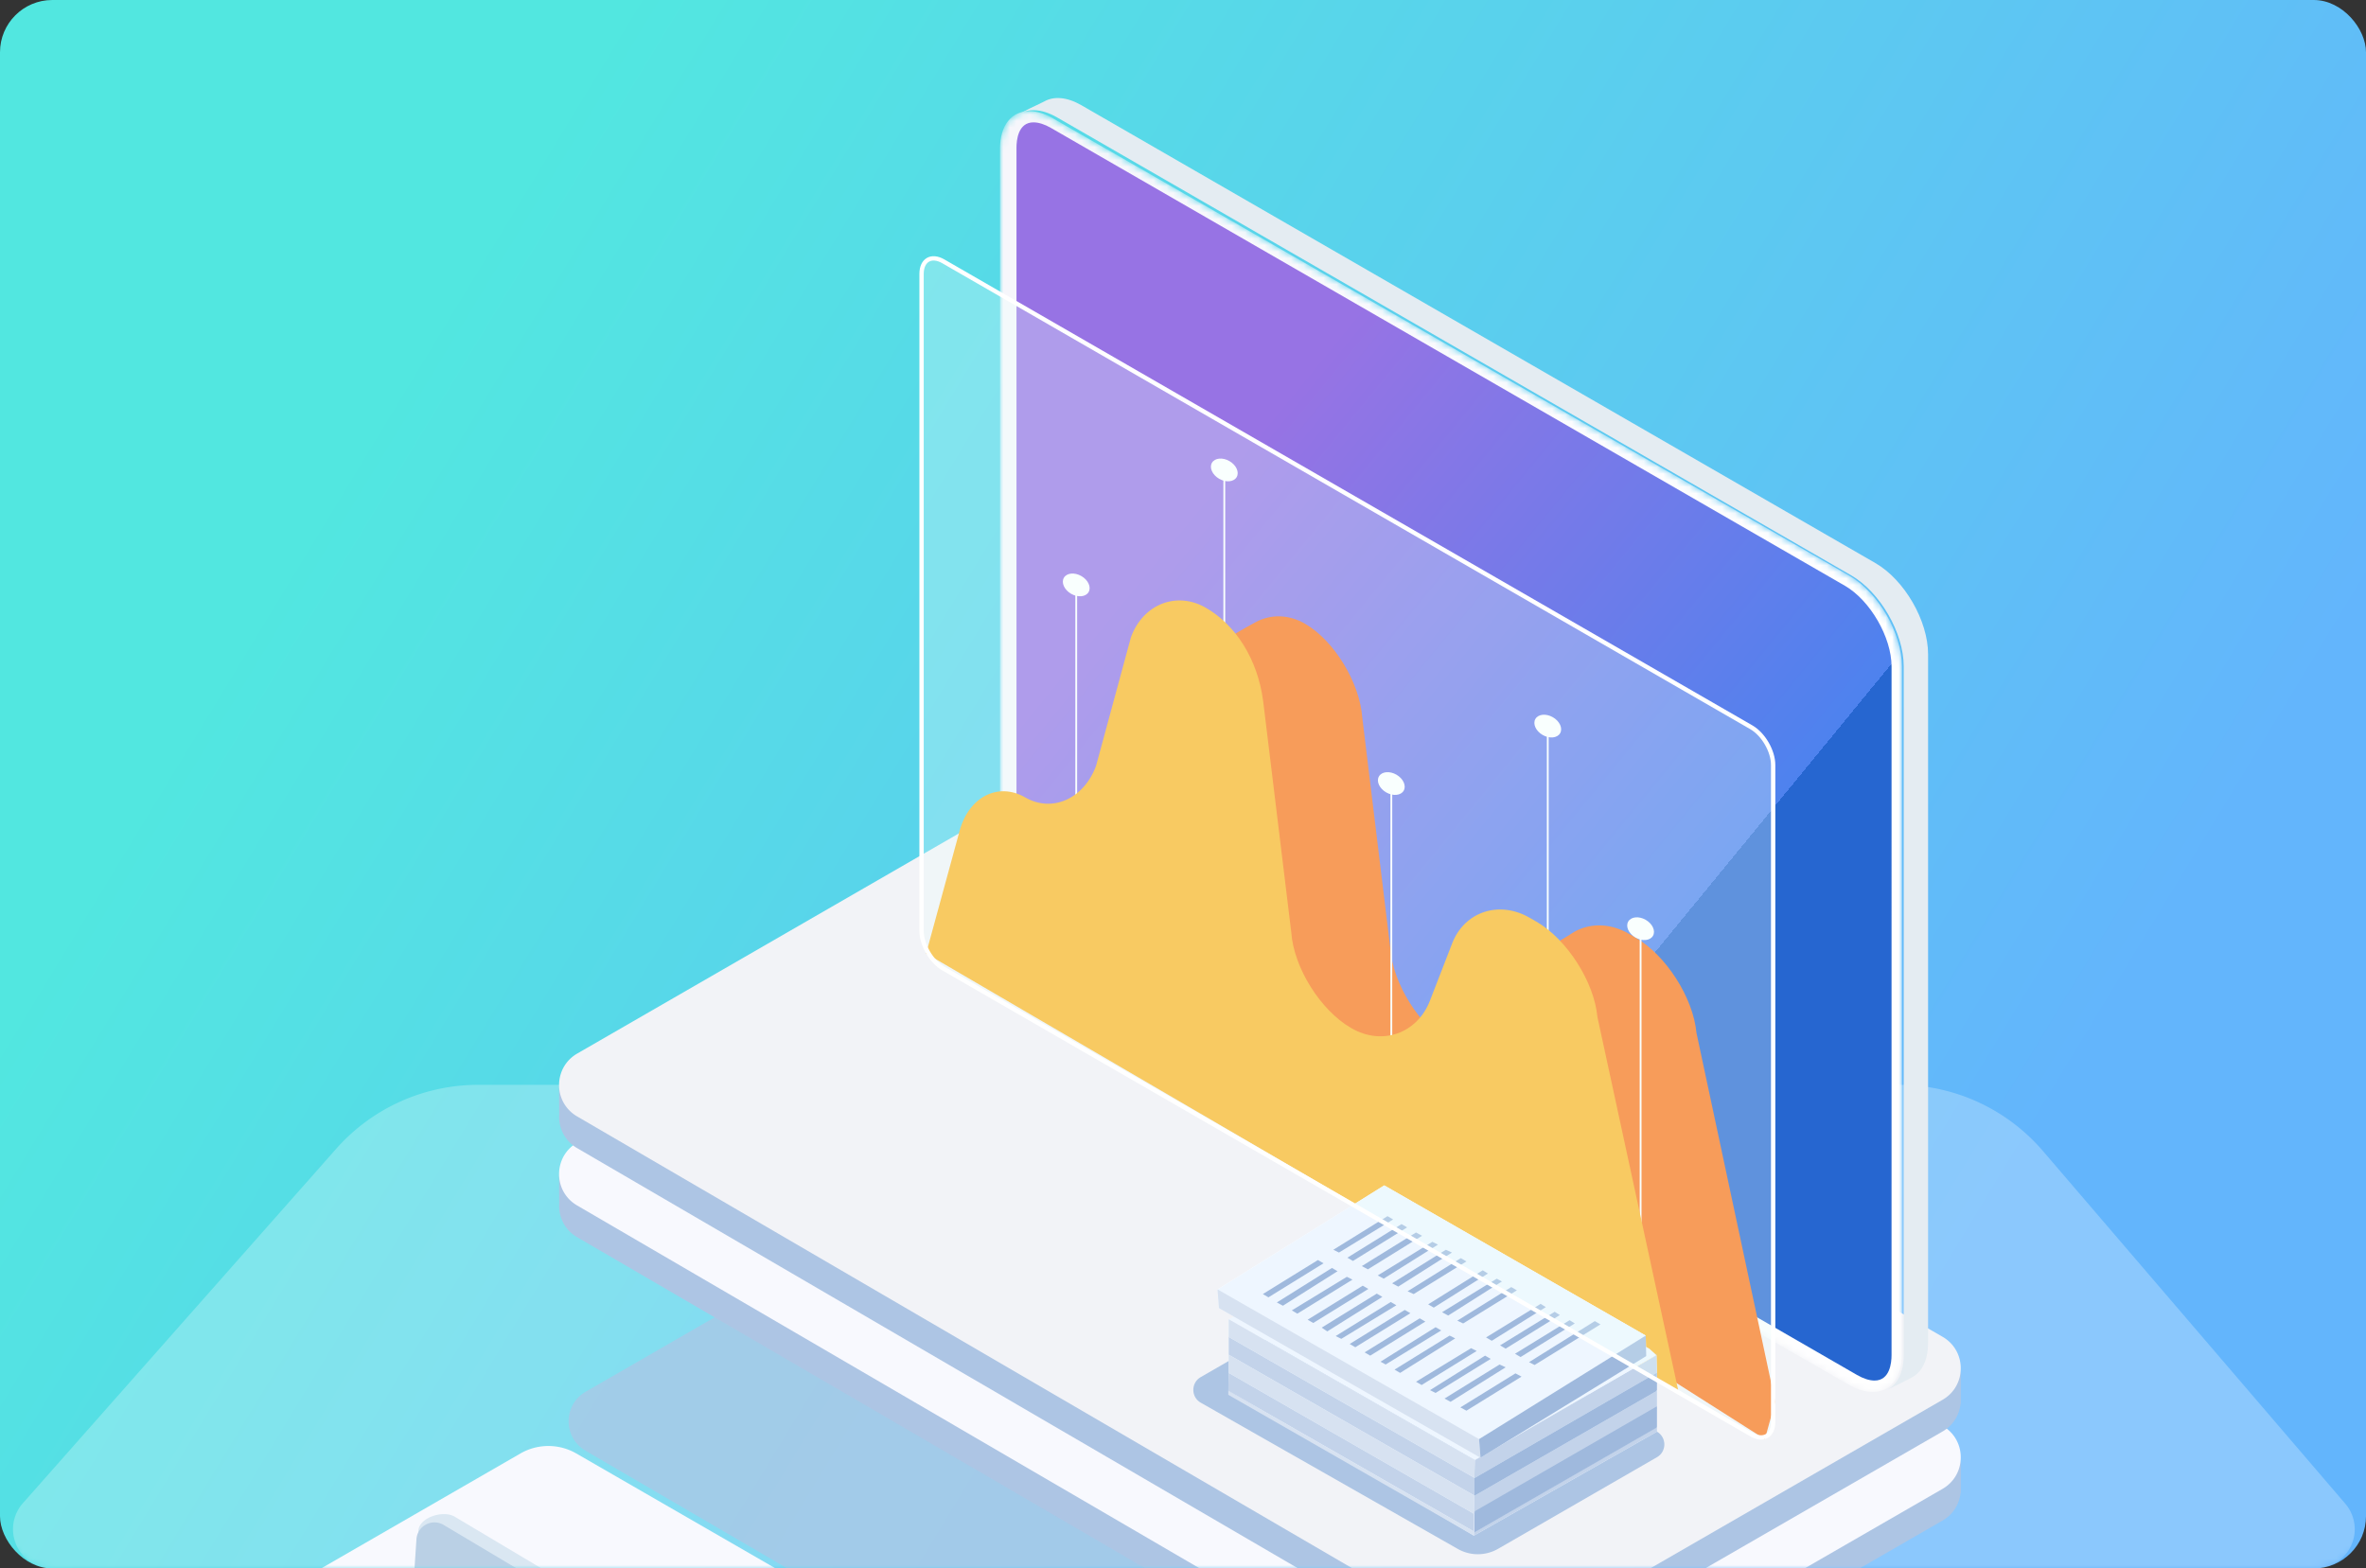
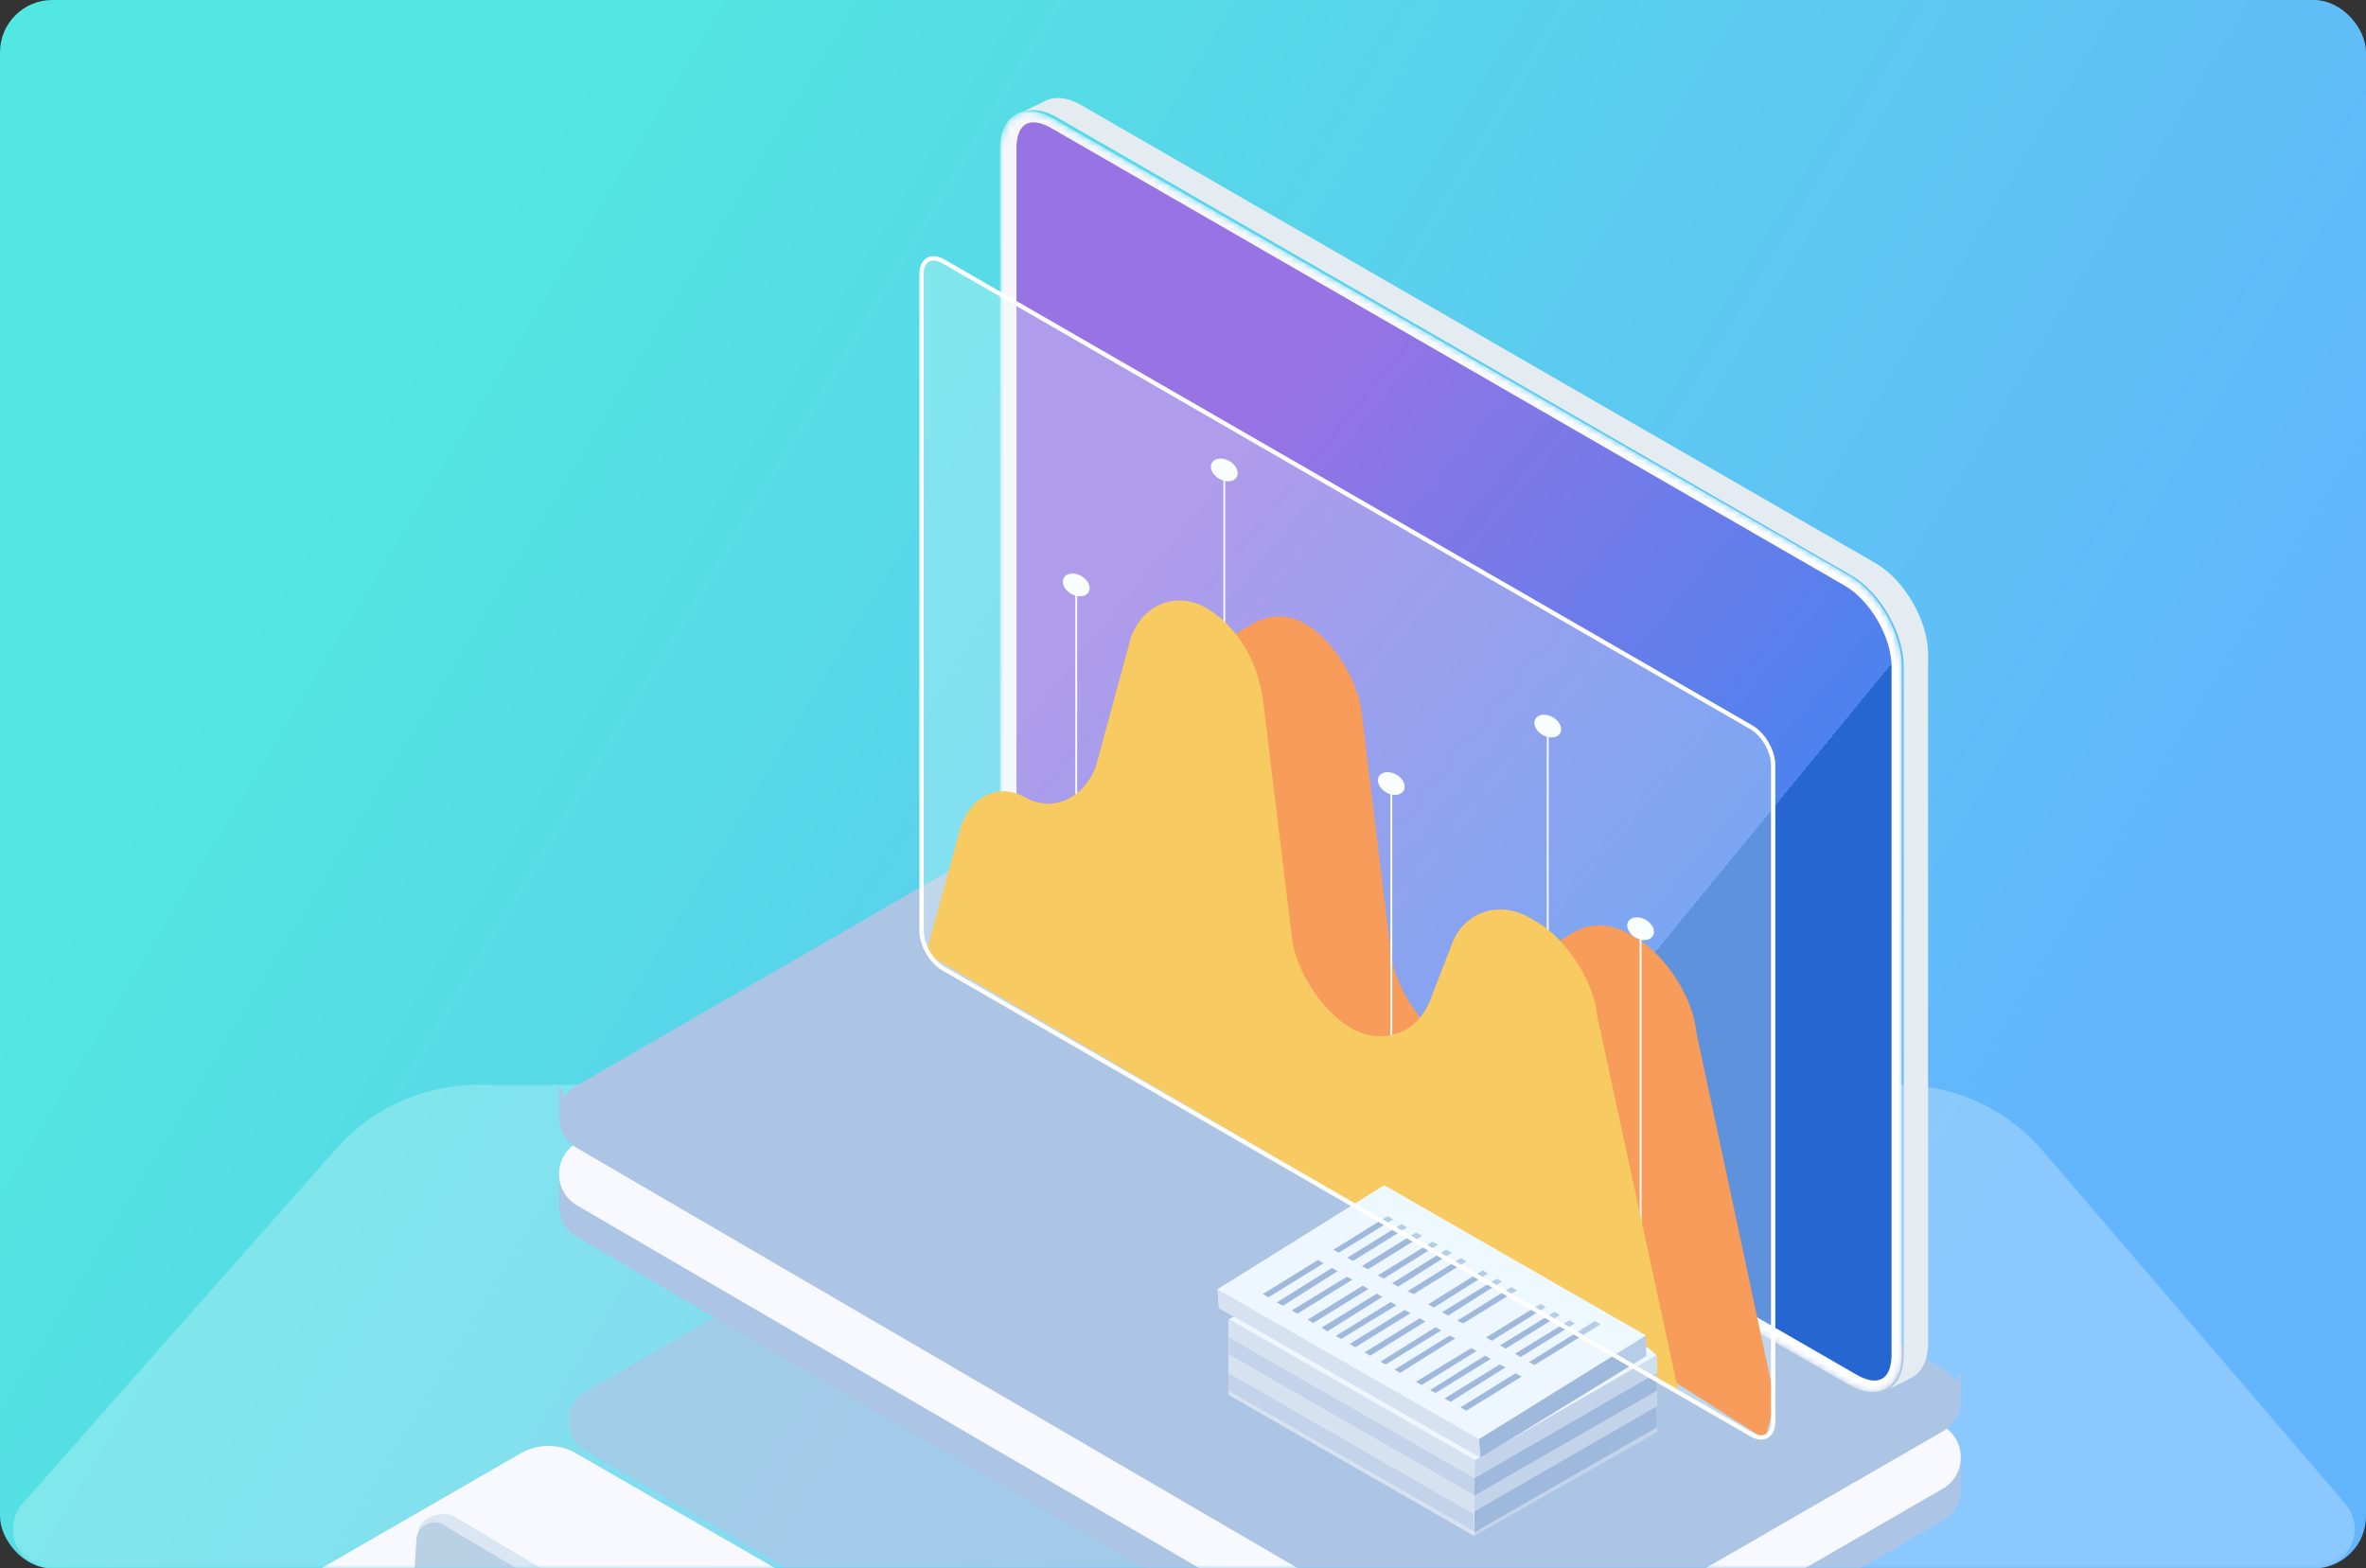
<svg xmlns="http://www.w3.org/2000/svg" xmlns:xlink="http://www.w3.org/1999/xlink" width="362" height="240" viewBox="0 0 362 240">
  <rect x="0" y="0" width="362" height="240" fill="#333333" stroke="none" />
  <defs>
    <linearGradient x1="12.16%" y1="35.695%" x2="88.783%" y2="65.922%" id="km34nmzk2b">
      <stop stop-color="#52E7E0" offset="0%" />
      <stop stop-color="#63B5FC" offset="100%" />
    </linearGradient>
    <linearGradient x1="100.001%" y1="50%" x2=".001%" y2="50%" id="pfrfneh33e">
      <stop stop-color="#FFF" offset="0%" />
      <stop stop-color="#F6F6FB" offset="100%" />
    </linearGradient>
    <linearGradient x1="70.992%" y1="67.565%" x2="31.88%" y2="21.106%" id="zai8htzlvg">
      <stop stop-color="#2666D0" offset="0%" />
      <stop stop-color="#4E82EE" offset="0%" />
      <stop stop-color="#9773E4" offset="100%" />
    </linearGradient>
    <rect id="znszaq76ga" x="0" y="0" width="362" height="240" rx="8" />
    <path d="M.002 5.75 0 110.988c0 5.136 3.623 11.378 8.093 13.946L129.907 194.9c4.47 2.566 8.093.486 8.093-4.648V85.009c0-5.132-3.623-11.376-8.093-13.944L8.095 1.102C6.795.355 5.568 0 4.48 0 1.825 0 .002 2.107.002 5.75" id="v9wtnkx2ud" />
  </defs>
  <g fill="none" fill-rule="evenodd">
    <mask id="6o438bn3rc" fill="#fff">
      <use xlink:href="#znszaq76ga" />
    </mask>
    <use fill="url(#km34nmzk2b)" xlink:href="#znszaq76ga" />
    <path d="M73.16 166h217.395a29 29 0 0 1 22.018 10.127l46.259 53.968a6 6 0 0 1-4.556 9.905H7.99a6 6 0 0 1-4.495-9.974l47.937-54.232A29 29 0 0 1 73.161 166z" fill="#FFF" opacity=".504" mask="url(#6o438bn3rc)" />
    <g mask="url(#6o438bn3rc)">
      <path d="m44.61 197.96 55.5-32.038a14.357 14.357 0 0 1 14.354 0l125.926 72.693c3.48 2.007 3.48 7.03 0 9.04l-56.17 32.423a14.35 14.35 0 0 1-14.407-.035L44.589 206.99c-3.461-2.019-3.45-7.025.022-9.029" fill="#ADC5E4" opacity=".709" style="mix-blend-mode:multiply" transform="translate(45 15)" />
      <path d="M45.012 246.689 45 244.226l.532.924a3.07 3.07 0 0 1 1.024-.957l33.069-19.076a8.565 8.565 0 0 1 8.552 0l75.031 43.28c.492.284.861.669 1.12 1.106l.436-.833v2.749l-.021.017a3.074 3.074 0 0 1-1.535 2.345l-33.467 19.305a8.556 8.556 0 0 1-8.586-.02l-74.613-43.499a3.067 3.067 0 0 1-1.524-2.393l-.004-.002v-.054a3.18 3.18 0 0 1-.002-.43M85.56 184.155l-.022-4.408.95 1.653a5.539 5.539 0 0 1 1.837-1.713l59.216-34.159a15.323 15.323 0 0 1 15.313 0l134.362 77.502a5.528 5.528 0 0 1 2.004 1.98l.78-1.49v4.921l-.037.03a5.506 5.506 0 0 1-2.747 4.2l-59.93 34.57a15.327 15.327 0 0 1-15.374-.036l-133.61-77.893a5.493 5.493 0 0 1-2.733-4.29l-.006-.001v-.099c-.019-.255-.019-.51-.004-.767" fill="#ADC5E4" />
      <path d="m162.855 140.677 134.361 77.504c3.711 2.142 3.711 7.497 0 9.64l-59.93 34.57a15.322 15.322 0 0 1-15.374-.037L88.302 184.46c-3.694-2.151-3.682-7.489.021-9.623l59.218-34.16a15.332 15.332 0 0 1 15.314 0" fill="#F8F9FE" />
      <path d="m85.56 170.527-.022-4.41.95 1.656a5.544 5.544 0 0 1 1.837-1.715L147.54 131.9a15.313 15.313 0 0 1 15.313 0l134.362 77.502a5.528 5.528 0 0 1 2.004 1.98l.78-1.49v4.921l-.037.03a5.506 5.506 0 0 1-2.747 4.2l-59.93 34.569a15.322 15.322 0 0 1-15.374-.035l-133.61-77.893a5.493 5.493 0 0 1-2.733-4.29l-.006-.001v-.1a5.613 5.613 0 0 1-.004-.767" fill="#ADC5E4" />
-       <path d="m162.855 127.05 134.361 77.504c3.711 2.142 3.711 7.497 0 9.64l-59.93 34.567a15.318 15.318 0 0 1-15.374-.034l-133.61-77.893c-3.694-2.151-3.682-7.49.021-9.625l59.218-34.159a15.323 15.323 0 0 1 15.314 0" fill="#F2F3F7" />
      <path d="m88.177 222.41 75.03 43.28c2.075 1.196 2.075 4.187 0 5.383l-33.467 19.304a8.556 8.556 0 0 1-8.585-.021l-74.613-43.497c-2.061-1.202-2.055-4.183.013-5.374l33.07-19.075a8.555 8.555 0 0 1 8.552 0" fill="#F8F9FE" />
      <path d="m114.469 284.693.933-21.93a5.509 5.509 0 0 0-2.684-4.966l-43.145-25.714c-1.768-1.053-5.433.11-5.57 2.164v21.024l48.779 30.408 1.687-.986z" fill="#DAE7F2" />
      <path d="m112.782 285.956.93-21.93a5.505 5.505 0 0 0-2.684-4.966l-43.144-25.714c-1.768-1.053-4.028.13-4.166 2.185l-1.405 21.003 50.469 29.422z" fill="#BAD0E5" />
      <g transform="translate(153 17)">
        <mask id="icyy52t8ef" fill="#fff">
          <use xlink:href="#v9wtnkx2ud" />
        </mask>
        <path d="M.002 5.75 0 110.988c0 5.136 3.623 11.378 8.093 13.946L129.907 194.9c4.47 2.566 8.093.486 8.093-4.648V85.009c0-5.132-3.623-11.376-8.093-13.944L8.095 1.102C6.795.355 5.568 0 4.48 0 1.825 0 .002 2.107.002 5.75" fill="url(#pfrfneh33e)" mask="url(#icyy52t8ef)" />
      </g>
      <g>
        <path d="M145.805 196.25c2.35 0 2.603-2.722 2.603-3.895l.002-105.375c0-4.462-3.27-10.119-7.14-12.35L19.796 4.573c-.965-.556-1.892-.85-2.673-.85-2.348 0-2.6 2.722-2.6 3.893v105.377c0 4.462 3.267 10.119 7.137 12.348l121.472 70.057c.967.556 1.891.852 2.673.852" fill="url(#zai8htzlvg)" transform="translate(141 15)" />
        <path d="M291.271 207.356V101.98c0-5.14-3.612-11.39-8.07-13.961L161.73 17.963c-2.477-1.428-4.69-1.418-6.171-.246l.002-.001c.327-.418 3.756-1.928 4.189-2.18 1.46-.842 3.477-.72 5.705.565L286.93 86.157c4.457 2.57 8.07 8.82 8.07 13.96l-.002 105.377c0 2.571-.903 4.377-2.363 5.218-.335.193-2.812 1.472-4.013 1.997 1.624-.767 2.65-2.623 2.65-5.353" fill="#E4ECF2" />
        <path d="m250.23 143.463-1.046-.602c-3.044-1.756-6.363-1.617-8.823.04-1.307.883-4.635 2.672-4.635 2.672l-1.799 10c-1.953 5.008-7.32 6.892-11.982 4.203l-.086-.05c-4.662-2.69-8.75-9.22-9.132-14.582l-4.297-35.334c-.38-5.364-4.309-11.801-8.774-14.376-2.499-1.44-5.206-1.45-7.432-.292-1.752.91-5.603 3.234-5.603 3.234l-3.77 21.244c-1.865 5.048-6.715 7.21-10.839 4.832-2.272-1.31-4.656-1.208-6.575.015-1.563 1.001-4.65 2.744-4.65 2.744l-3.938 21.123 113.177 71.88 1.584-5.713-12.053-56.472c-.489-5.355-4.664-11.875-9.327-14.566" fill="#FC7318" />
        <path stroke="#FFF" stroke-width=".277" d="M236.808 110.497v45.553" />
        <path d="M234.916 110.014c-.434.75.063 1.845 1.108 2.448 1.046.603 2.243.485 2.678-.265.433-.75-.064-1.843-1.11-2.447-1.044-.603-2.243-.485-2.676.264" fill="#FFF" />
        <path stroke="#FFF" stroke-width=".277" d="M212.874 119.287v45.555" />
        <path d="M210.98 118.804c-.434.75.063 1.845 1.11 2.448 1.044.602 2.243.484 2.676-.263.433-.75-.064-1.845-1.11-2.45-1.044-.6-2.243-.485-2.677.265" fill="#FFF" />
        <path stroke="#FFF" stroke-width=".277" d="M251.014 141.498v45.555" />
        <path d="M249.12 141.016c-.434.748.064 1.843 1.11 2.448 1.044.6 2.243.485 2.676-.265.434-.75-.063-1.845-1.108-2.447-1.046-.603-2.243-.485-2.678.264" fill="#FFF" />
        <path stroke="#FFF" stroke-width=".277" d="M187.319 71.302v45.553" />
        <path d="M185.427 70.819c-.434.747.063 1.843 1.11 2.447 1.044.601 2.243.485 2.676-.264.433-.75-.064-1.845-1.11-2.448-1.044-.603-2.243-.485-2.676.265" fill="#FFF" />
        <path stroke="#FFF" stroke-width=".277" d="M164.665 88.894v45.555" />
        <path d="M162.773 88.411c-.433.75.064 1.845 1.108 2.45 1.046.6 2.243.485 2.677-.265.435-.75-.062-1.845-1.109-2.45-1.046-.6-2.243-.484-2.676.265" fill="#FFF" />
        <path d="m235.078 141.033-1.048-.602c-4.663-2.69-9.966-.935-11.847 3.921l-3.408 8.79c-1.953 5.01-7.32 6.893-11.983 4.202l-.085-.048c-4.662-2.69-8.75-9.219-9.134-14.582l-4.295-35.335c-.85-6.634-4.31-11.8-8.774-14.375-4.466-2.576-9.596-.574-11.459 4.472l-5.349 19.714c-1.862 5.048-6.714 7.21-10.838 4.83-4.123-2.376-8.613-.098-10.03 5.09l-5.132 18.794 115.152 67.207-12.445-57.511c-.489-5.356-4.664-11.877-9.325-14.567" fill="#FEB423" />
        <path d="m183.712 210.724 24.013-13.848a6.212 6.212 0 0 1 6.21 0l39.582 22.195c1.504.87 1.504 3.041 0 3.908l-24.304 14.016a6.213 6.213 0 0 1-6.233-.015l-39.278-22.352c-1.497-.875-1.491-3.039.01-3.904" fill="#ADC5E4" />
        <path fill="#FFF" d="m214.434 187.311-8.287 5.139.856.5 8.29-5.138zM219.151 190.022l-8.288 5.104-.072.035.928.5.037-.035 8.25-5.173zM216.65 188.596l-8.288 5.139.928.498 8.287-5.137zM204.003 191.237l.859.429 8.286-5.067-.858-.5zM201.646 192.807l-8.43 5.21.857.498 8.43-5.208zM203.79 194.02l-8.43 5.28.928.5 8.358-5.28zM210.649 197.946l-8.432 5.208.859.572 8.428-5.28zM213.006 196.374l.928.503 8.217-5.213-.93-.426-8.178 5.102zM208.505 196.73l-8.432 5.211.859.5 8.428-5.208zM206.075 195.376l-8.43 5.139.856.498 8.43-5.208zM207.363 206.154l8.428-5.21-.857-.5-8.43 5.208zM209.648 207.437l8.43-5.208-.857-.5-8.43 5.21zM212.007 208.794l8.501-5.21-.858-.499-8.43 5.28zM205.22 204.868l8.427-5.137-.855-.5-8.432 5.208zM219.435 200.051l8.217-5.175-.785-.5-8.287 5.175-.072.037.857.5zM216.292 198.018l8.074-4.996-.858-.503-8.144 5.07zM220.65 200.8l.927.5 8.22-5.21-.788-.429-8.323 5.102zM223.044 202.12l.822.393 8.217-5.067-.86-.5-8.25 5.138h-.038zM225.08 206.296l-8.428 5.137.854.502 8.432-5.21zM221.793 204.37l-8.43 5.208.857.5 8.43-5.28zM219.65 213.146l8.43-5.208-.857-.5-8.43 5.281zM221.935 214.502l8.432-5.28-.928-.428-8.43 5.21zM224.366 215.859l8.43-5.21-.928-.499-8.43 5.209z" />
        <path fill="#FFF" d="m186.286 197.303 25.505-15.915 40.01 22.981-25.506 15.843z" />
        <path fill="#FFF" d="m235.726 199.516-8.359 5.136.857.503h.037l8.25-5.141zM237.87 200.729l-8.36 5.138.858.5 8.286-5.138zM240.155 202.013l-8.359 5.14.857.5 8.289-5.14zM234.796 208.865l10.076-6.209-.858-.502-10.074 6.282z" />
        <path fill="#EEF6FF" d="m225.652 223.424-37.654-21.552v10.989l37.51 22.123 28.008-15.912v-8.993l-.072-2.714-22.934 13.24 21.364-13.095-.073-3.14-40.01-22.983-25.504 15.917.213 2.855 39.902 22.836zM253.445 207.152c-.049 0-.072.024-.072.072l.072.071v-.143z" />
        <path d="M253.373 207.224c0-.048.023-.071.071-.071v.142l-.071-.071z" fill="#837C6E" />
        <path fill="#C3D3EA" d="m253.445 207.366.071 2.712h-.071l-27.793 16.06h-.071v2.71h.071l27.793-15.986h.071v2.712l-27.864 16.06h-.143v2.712l.143.07 27.864-16.06v.717l-28.007 15.912v-.64l-37.51-21.483-.072-.072.071-2.712 37.511 21.556.072-2.786-37.583-21.552v-2.712l37.583 21.553.071-2.712.75-.429.107.072 4.001-2.461z" />
        <path fill="#EEF6FF" d="m252.342 206.368-35.23-19.056-29.114 14.56 37.653 21.552 27.793-16.058" />
        <path fill="#D7E2F1" d="m187.999 201.872 37.653 21.552-.071 2.714-37.582-21.556zM225.508 231.633l-37.51-21.554v-2.784l37.582 21.554zM226.51 222.926v.141l-.109-.071-39.9-22.837-.215-2.857 40.01 22.912zM187.927 213.433v-.644l.072.072 37.51 21.484v.64z" />
        <path fill="#9FB9DD" d="m231.867 210.15.929.499-8.43 5.21-.929-.5zM229.439 208.794l.928.428-8.432 5.28-.926-.498zM227.223 207.437l.857.5-8.43 5.209-.857-.427zM214.22 210.079l-.856-.5 8.43-5.21.856.43zM217.506 211.935l-.854-.502 8.428-5.137.858.429zM222.972 202.085l8.252-5.139.859.5-8.217 5.068-.822-.392-.109-.037zM229.01 195.661l.785.43-8.217 5.21-.926-.501.032-.035zM223.508 192.52l.857.502-8.072 4.996-.93-.429zM218.507 199.587l.072-.037 8.287-5.173.787.5-8.22 5.174-.069.037zM212.792 199.23l.855.5-8.428 5.138-.859-.43zM219.65 203.085l.857.498-8.5 5.21-.787-.428zM217.221 201.728l.857.5-8.43 5.21-.857-.5zM214.934 200.444l.857.5-8.428 5.21-.859-.502zM198.501 201.013l-.856-.498 8.43-5.139.856.43zM200.932 202.441l-.859-.5 8.432-5.21.855.502zM221.221 191.237l.929.429-8.216 5.21-.928-.502.037-.033zM203.076 203.726l-.86-.571 8.433-5.209.855.5zM196.288 199.8l-.928-.5 8.43-5.28.856.5zM194.073 198.516l-.857-.499 8.43-5.21.857.5zM213.15 186.598l-8.287 5.067-.86-.428 8.288-5.14zM209.291 194.233l-.928-.498 8.289-5.14.926.501zM211.756 195.627l-.037.035-.928-.5.071-.037 8.289-5.102.857.429zM207.004 192.95l-.857-.5 8.287-5.139.859.5zM225.652 228.848h-.072v-2.71h.072l27.792-16.06h.072v2.641l-.072.143zM225.652 234.451h-.072v-2.71l.072-.5 27.83-16.033.034.473v2.64l-.072.144zM226.51 222.926l-.213-2.712L251.8 204.37l.072 3.139-21.364 13.096-4 2.461zM244.013 202.155l.859.502-10.076 6.21-.857-.43zM232.653 207.652l-.857-.5 8.359-5.139.787.5zM230.368 206.368l-.857-.5 8.358-5.14.786.5zM228.26 205.154h-.037l-.856-.502 8.358-5.137.787.499z" />
        <path fill="#D7E5EA" d="M253.516 212.72v.14h-.071z" />
        <path d="M267.962 111.292 144.332 39.99c-1.84-1.061-3.332-.201-3.332 1.922v100.522c0 2.123 1.491 4.704 3.332 5.767l123.628 71.3c1.842 1.061 3.334.201 3.334-1.922V117.058c0-2.121-1.492-4.704-3.332-5.766" fill="#E9FFFB" opacity=".291" />
        <path d="M267.962 111.292 144.332 39.99c-1.84-1.061-3.332-.201-3.332 1.922v100.522c0 2.123 1.491 4.704 3.332 5.767l123.628 71.3c1.842 1.061 3.334.201 3.334-1.922V117.058c0-2.121-1.492-4.704-3.332-5.766z" stroke="#FFF" stroke-width=".663" />
      </g>
    </g>
  </g>
</svg>